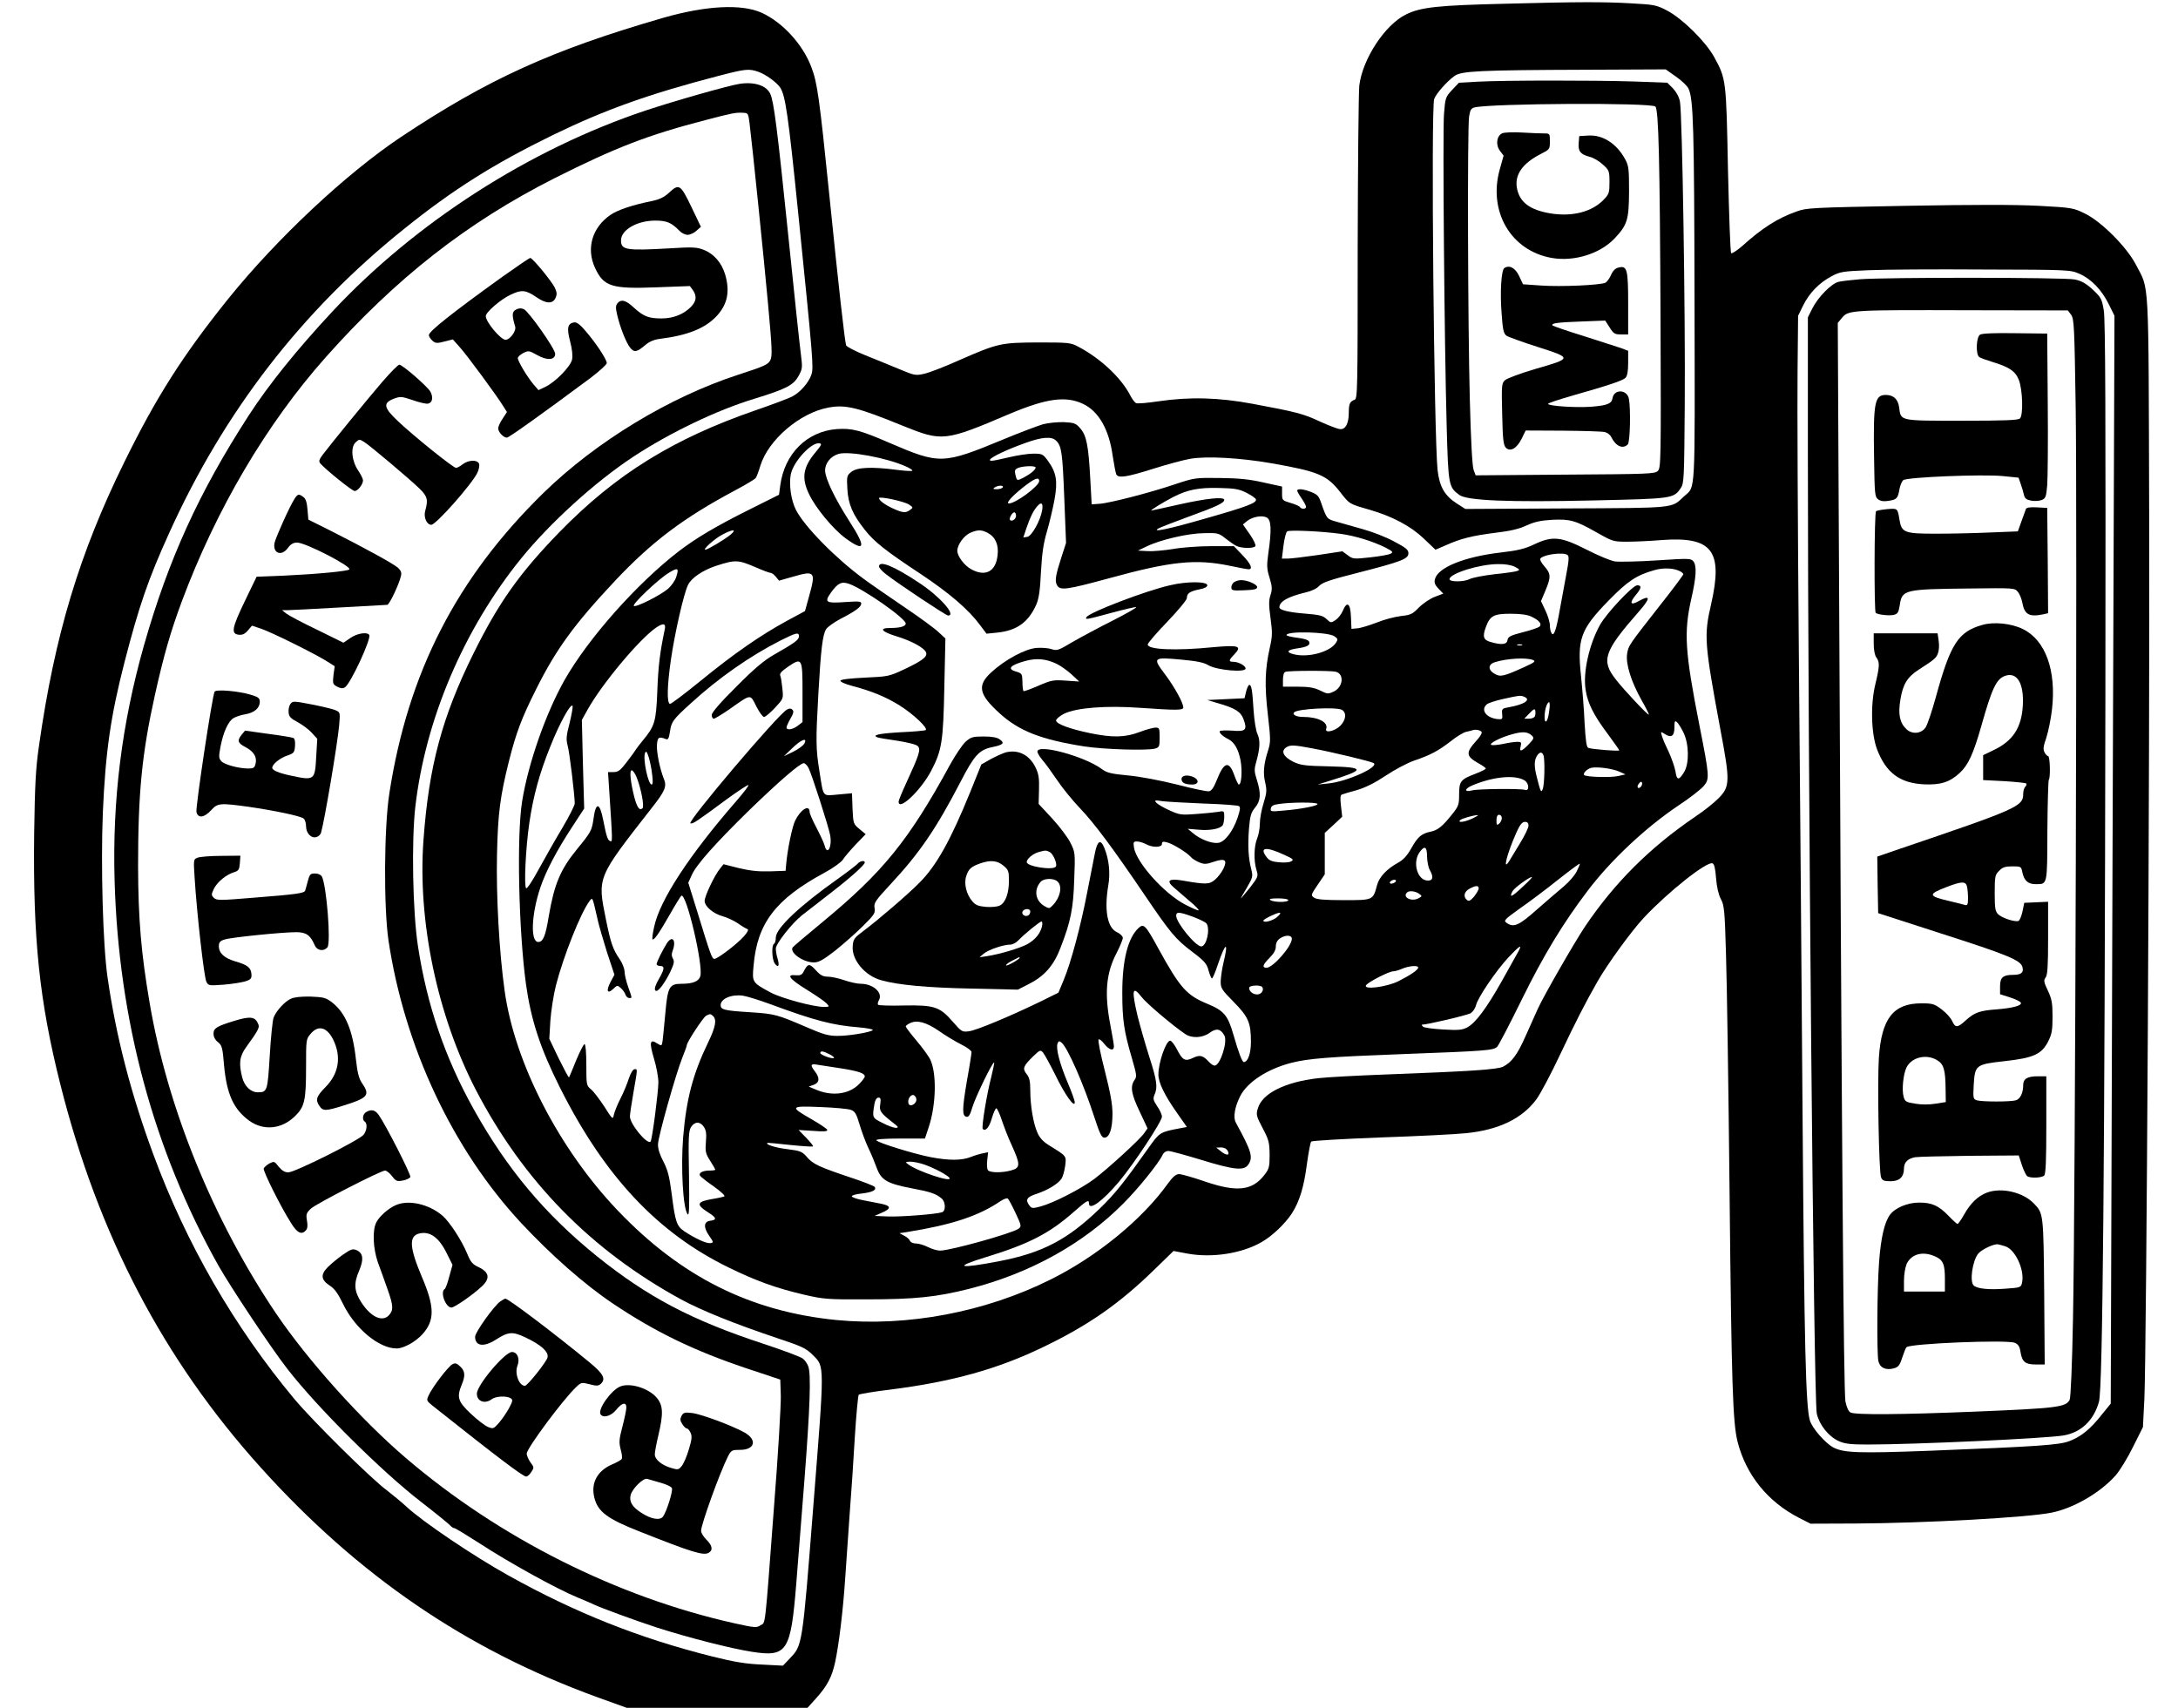
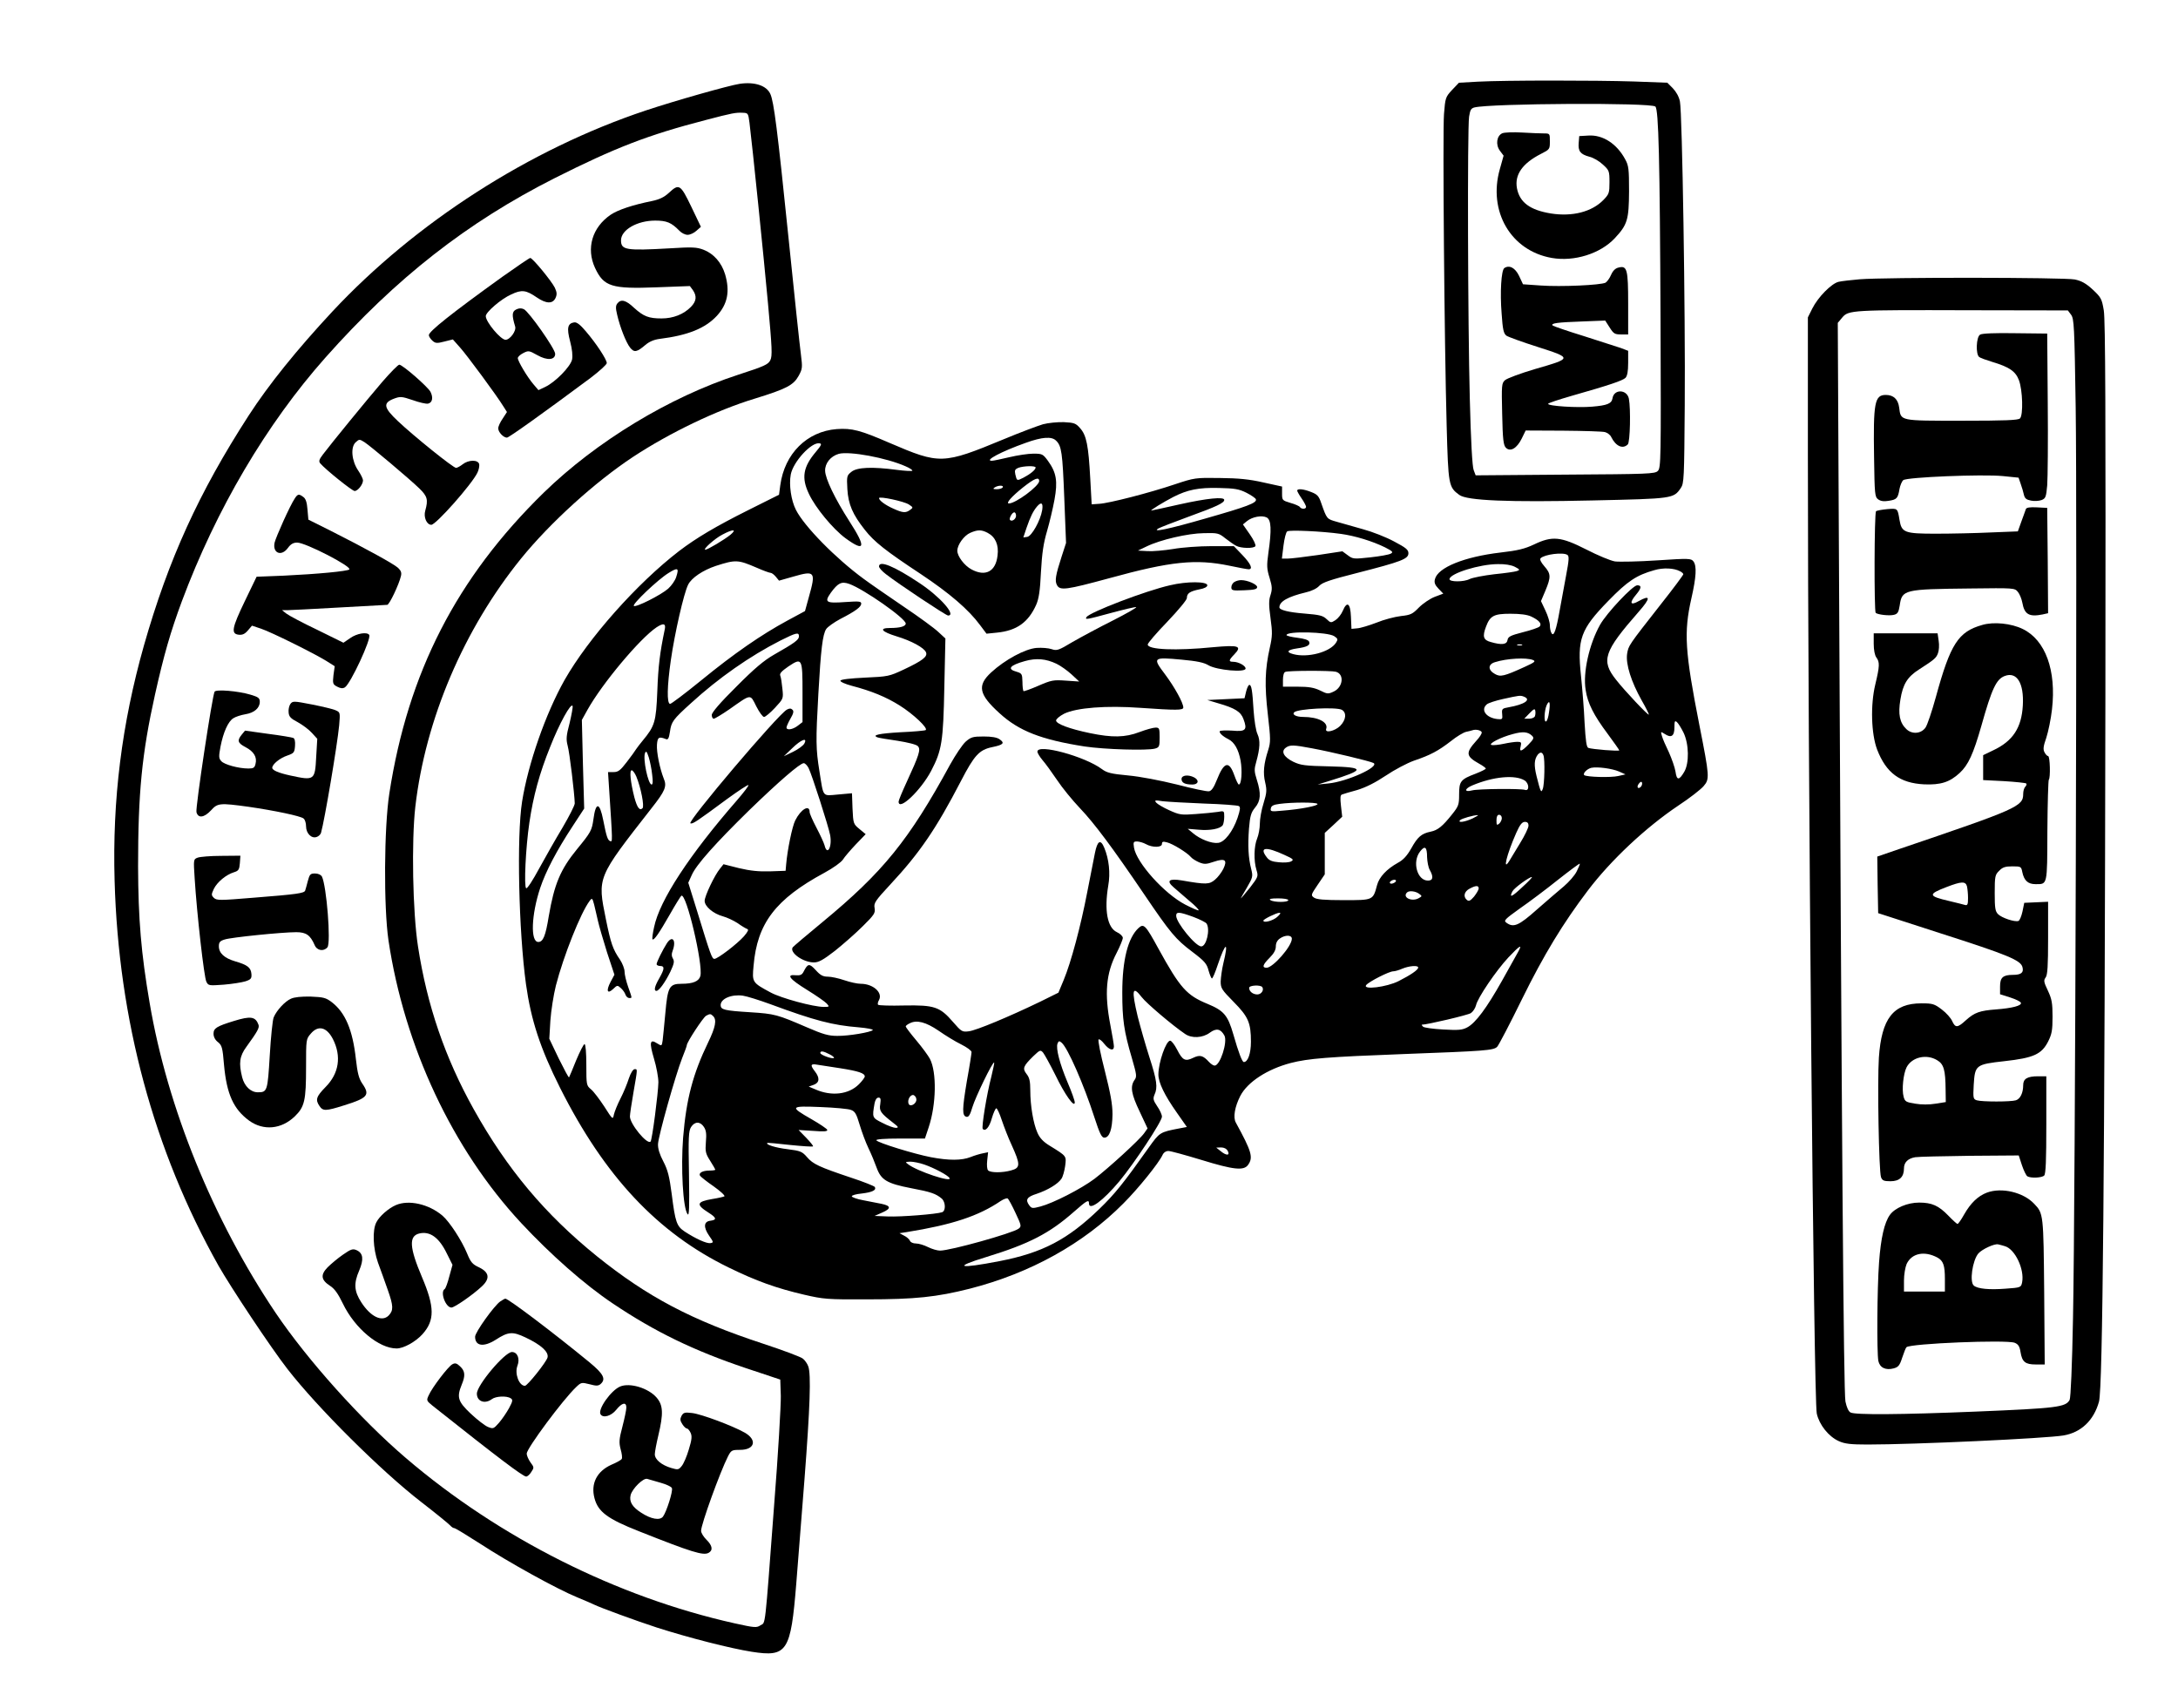
<svg xmlns="http://www.w3.org/2000/svg" version="1.0" width="918pt" height="720pt" viewBox="0 0 1224 960" preserveAspectRatio="xMidYMid meet">
  <g transform="translate(0,960) scale(0.1,-0.1)" fill="#000000" stroke="none">
-     <path d="M8460 9579 c-378 -9 -475 -19 -558 -60 -119 -58 -245 -251 -263 -400 -4 -41 -8 -453 -9 -917 0 -793 -1 -843 -17 -849 -27 -10 -33 -23 -33 -73 0 -61 -19 -96 -50 -92 -13 1 -63 20 -111 42 -94 44 -132 54 -379 100 -193 36 -354 40 -531 14 -60 -9 -116 -14 -124 -10 -8 3 -23 23 -34 45 -50 97 -167 207 -291 272 -43 23 -55 24 -225 24 -210 -1 -226 -4 -445 -100 -80 -36 -168 -70 -196 -76 -48 -11 -54 -10 -140 26 -49 20 -135 56 -191 78 -57 23 -105 48 -108 56 -8 26 -42 328 -95 851 -55 540 -67 626 -100 712 -48 128 -161 252 -279 306 -112 51 -313 41 -553 -28 -626 -181 -986 -345 -1473 -669 -309 -206 -698 -571 -971 -909 -254 -316 -405 -552 -584 -917 -254 -515 -393 -977 -481 -1598 -18 -125 -23 -213 -27 -491 -7 -596 29 -941 147 -1411 213 -847 579 -1547 1127 -2155 548 -608 1154 -1022 1887 -1289 l169 -61 508 0 508 0 47 52 c64 71 90 121 108 203 21 97 45 291 57 475 6 85 17 247 25 360 9 113 22 308 29 433 8 126 18 232 22 237 5 4 86 18 179 29 346 44 602 115 860 240 251 121 425 242 620 432 l110 107 80 -15 c138 -25 305 1 415 65 60 34 132 103 170 161 44 69 68 149 85 280 9 64 19 119 24 124 5 5 179 15 387 23 209 7 425 18 482 24 184 18 316 82 396 190 23 31 84 146 135 255 85 180 142 291 210 410 57 99 192 285 260 357 137 146 353 317 385 305 10 -4 16 -29 20 -84 4 -50 14 -92 27 -117 19 -35 22 -63 29 -315 5 -152 14 -755 20 -1341 11 -1076 18 -1287 45 -1395 48 -187 170 -337 345 -427 l65 -33 255 1 c389 2 968 34 1099 61 123 24 276 113 361 210 23 26 67 98 97 159 l56 112 8 158 c12 252 31 3616 27 4969 -4 1376 2 1258 -76 1410 -51 97 -192 239 -284 284 -65 32 -72 34 -260 44 -134 7 -361 7 -748 0 -528 -10 -558 -11 -614 -32 -107 -38 -193 -93 -305 -194 -30 -26 -58 -44 -62 -40 -5 5 -12 215 -18 468 -10 508 -10 511 -78 635 -48 87 -178 215 -263 260 -61 32 -73 34 -200 41 -155 9 -298 9 -710 -2z m-4197 -383 c43 -16 101 -58 122 -89 29 -45 45 -156 99 -687 86 -847 89 -885 76 -926 -16 -46 -63 -100 -110 -124 -20 -10 -110 -44 -200 -75 -467 -161 -789 -361 -1106 -686 -226 -233 -342 -397 -484 -684 -176 -356 -250 -633 -280 -1046 -34 -457 78 -988 294 -1405 268 -515 648 -902 1153 -1178 116 -63 303 -138 538 -217 142 -47 165 -58 202 -95 68 -68 68 -38 3 -859 -61 -779 -61 -773 -130 -846 l-40 -42 -117 6 c-92 4 -154 14 -282 46 -410 103 -767 245 -1144 455 -196 109 -482 302 -572 386 -27 25 -77 66 -109 91 -91 67 -417 390 -521 514 -339 407 -608 873 -793 1375 -127 344 -209 662 -257 992 -27 180 -39 635 -27 931 15 341 43 538 122 846 81 313 132 463 249 721 309 685 747 1253 1324 1715 275 221 501 363 832 525 296 144 540 231 935 334 150 39 169 41 223 22z m5156 -27 c33 -23 64 -53 70 -67 28 -60 32 -216 34 -1197 2 -1115 7 -1035 -60 -1096 -71 -67 -40 -64 -663 -67 l-565 -3 -47 30 c-69 44 -98 94 -109 188 -20 187 -38 2038 -19 2087 11 30 72 99 114 129 39 28 138 33 749 35 l438 2 58 -41z m2267 -1108 c66 -29 125 -90 165 -171 l32 -65 -11 -3057 -10 -3058 -52 -64 c-63 -80 -115 -122 -181 -147 -57 -22 -180 -30 -784 -54 -398 -15 -483 -12 -541 18 -46 24 -121 110 -133 153 -23 82 -31 401 -41 1724 -5 751 -15 1928 -21 2615 -6 688 -9 1390 -7 1560 l3 310 29 59 c34 69 91 128 161 164 46 25 63 27 205 33 85 4 376 6 645 4 483 -1 491 -2 541 -24z m-5598 -732 c87 -42 145 -144 165 -291 8 -52 17 -99 21 -106 13 -21 61 -13 207 33 79 25 172 50 208 56 91 16 277 6 456 -25 262 -46 311 -66 385 -160 55 -71 51 -68 169 -102 128 -38 227 -90 302 -161 l66 -63 56 24 c84 38 151 55 280 71 85 10 135 22 175 41 44 20 78 28 143 32 103 5 132 -3 254 -72 88 -50 92 -51 170 -51 44 0 130 4 190 9 287 22 350 -58 281 -361 -41 -178 -38 -217 54 -713 53 -281 52 -312 -11 -376 -24 -25 -84 -73 -134 -106 -255 -174 -450 -369 -616 -614 -61 -91 -232 -389 -266 -463 -14 -31 -45 -101 -70 -156 -45 -102 -77 -146 -126 -171 -31 -16 -183 -26 -662 -44 -159 -6 -330 -15 -380 -21 -185 -22 -311 -85 -336 -169 -11 -36 -9 -43 27 -112 35 -66 38 -80 39 -149 0 -68 -3 -79 -28 -112 -69 -90 -154 -100 -334 -39 -67 23 -133 42 -146 42 -19 0 -35 -14 -63 -52 -144 -202 -398 -410 -659 -540 -368 -184 -807 -267 -1206 -228 -482 48 -872 243 -1227 615 -331 347 -580 831 -636 1235 -31 220 -48 537 -43 765 5 235 18 329 67 526 41 162 71 241 151 401 114 229 216 369 448 616 206 218 382 351 673 506 58 31 110 62 115 69 5 7 17 38 26 69 45 146 223 298 383 327 96 18 165 1 419 -103 221 -89 234 -88 600 68 207 87 315 102 413 55z" />
    <path d="M4158 9129 c-61 -9 -367 -96 -529 -150 -653 -218 -1293 -629 -1761 -1130 -200 -215 -358 -411 -470 -584 -281 -435 -451 -809 -589 -1293 -125 -442 -178 -868 -165 -1322 22 -784 219 -1515 584 -2165 70 -123 293 -459 387 -580 169 -218 528 -575 752 -748 83 -64 156 -124 163 -132 7 -8 17 -15 23 -15 6 0 71 -40 146 -88 159 -104 432 -255 545 -301 44 -18 87 -37 95 -41 37 -18 236 -91 353 -129 178 -57 412 -117 533 -136 199 -31 219 0 250 385 8 107 29 370 46 584 31 403 38 593 21 636 -5 14 -18 33 -29 42 -10 10 -113 48 -228 86 -398 131 -645 261 -930 490 -292 236 -505 490 -693 827 -161 289 -262 583 -313 915 -30 193 -37 592 -15 785 57 492 272 997 594 1395 163 201 415 430 630 572 207 136 469 262 683 327 179 55 218 76 247 128 22 40 22 47 13 120 -6 43 -38 344 -71 668 -61 595 -81 754 -101 797 -21 47 -88 69 -171 57z m54 -219 c17 -138 80 -753 104 -1016 23 -252 25 -295 13 -319 -12 -24 -34 -34 -179 -81 -390 -127 -799 -376 -1094 -663 -491 -480 -763 -1012 -868 -1691 -30 -195 -32 -638 -5 -825 89 -597 360 -1175 746 -1590 167 -179 356 -346 516 -453 237 -159 454 -264 745 -362 l195 -65 3 -92 c1 -51 -15 -330 -38 -620 -53 -706 -47 -651 -76 -669 -22 -15 -33 -14 -146 11 -659 147 -1321 479 -1847 929 -253 216 -553 551 -732 816 -352 524 -608 1153 -708 1742 -48 280 -64 471 -65 768 0 411 21 632 95 965 50 224 87 352 151 525 193 517 475 996 807 1370 396 446 796 760 1289 1009 340 171 523 242 847 326 152 40 170 43 210 41 29 -1 30 -3 37 -56z" />
    <path d="M3759 8516 c-27 -25 -53 -37 -95 -46 -109 -22 -190 -49 -232 -77 -104 -71 -139 -189 -88 -299 49 -105 93 -119 347 -109 l186 7 17 -23 c23 -34 20 -62 -11 -94 -41 -42 -100 -65 -165 -65 -72 0 -101 11 -155 60 -45 43 -73 50 -93 25 -10 -12 -11 -26 -2 -63 16 -70 50 -157 73 -186 23 -29 38 -26 86 15 21 18 48 30 80 34 159 20 256 59 322 130 60 66 74 137 46 233 -20 66 -64 116 -121 138 -39 15 -63 16 -192 8 -245 -14 -272 -9 -272 45 0 59 91 111 192 111 65 0 91 -11 136 -57 12 -13 33 -23 46 -23 14 0 36 10 50 23 l25 22 -54 113 c-61 127 -69 131 -126 78z" />
    <path d="M2823 8044 c-286 -206 -413 -307 -413 -328 0 -7 9 -21 20 -31 17 -15 25 -16 67 -5 l48 12 40 -45 c38 -42 205 -268 245 -333 l19 -30 -24 -37 c-14 -20 -25 -44 -25 -55 0 -21 29 -52 49 -52 11 0 204 138 469 335 50 38 92 76 92 84 0 20 -58 109 -118 179 -31 37 -51 52 -65 50 -37 -6 -43 -31 -23 -107 12 -45 15 -81 11 -102 -9 -40 -94 -127 -151 -154 l-38 -18 -29 34 c-34 40 -87 129 -87 146 0 7 14 20 30 28 29 15 33 15 79 -11 56 -32 101 -28 101 7 0 28 -148 238 -176 251 -15 7 -28 6 -44 -2 -23 -12 -24 -32 -5 -95 8 -25 -29 -75 -54 -75 -27 0 -111 100 -111 133 0 22 85 96 143 122 59 28 83 25 144 -17 53 -36 89 -37 105 -3 9 20 8 32 -4 58 -19 38 -125 167 -138 167 -5 0 -75 -48 -157 -106z" />
    <path d="M2148 7453 c-90 -105 -285 -344 -332 -406 -23 -30 -26 -40 -16 -52 29 -34 179 -155 193 -155 18 0 47 37 47 60 0 8 -12 33 -27 55 -37 54 -44 132 -14 159 20 18 21 18 50 0 35 -23 249 -203 308 -260 45 -44 50 -63 33 -124 -11 -37 8 -80 34 -80 26 0 228 228 259 293 8 16 12 38 10 48 -7 26 -60 25 -93 -1 -14 -11 -31 -20 -37 -20 -16 0 -236 177 -326 262 -82 77 -86 103 -23 127 35 13 43 13 105 -8 36 -13 75 -22 86 -20 25 5 31 34 14 67 -16 29 -157 152 -175 152 -7 0 -50 -44 -96 -97z" />
    <path d="M1656 6797 c-26 -38 -106 -217 -113 -248 -12 -59 39 -79 75 -29 16 22 31 30 52 30 47 0 309 -135 293 -151 -10 -10 -179 -26 -369 -35 l-152 -6 -67 -139 c-72 -150 -78 -182 -33 -187 20 -2 34 4 51 24 l23 27 51 -17 c57 -19 297 -138 368 -182 l46 -29 -7 -50 c-5 -47 -4 -52 21 -65 19 -10 31 -11 43 -4 32 20 150 274 137 295 -12 18 -69 9 -107 -18 l-38 -26 -148 73 c-82 39 -159 80 -173 91 l-24 19 30 0 c17 0 147 7 290 15 143 8 265 15 271 15 12 0 66 114 77 161 5 19 1 31 -16 47 -24 22 -182 109 -378 208 l-126 63 -5 57 c-3 40 -10 61 -23 70 -25 19 -32 18 -49 -9z" />
    <path d="M1206 5712 c-13 -22 -108 -652 -102 -677 9 -36 43 -32 82 10 37 41 49 42 210 20 145 -21 294 -52 310 -66 8 -6 14 -26 14 -44 0 -39 30 -70 59 -60 11 3 22 14 25 23 21 75 91 491 102 604 6 72 6 74 -19 85 -14 7 -74 21 -134 33 -103 20 -108 20 -121 3 -7 -10 -12 -31 -10 -48 2 -24 12 -34 52 -55 27 -15 62 -41 79 -60 l30 -33 -6 -101 c-7 -133 -9 -135 -147 -105 -64 14 -100 29 -100 43 0 20 43 55 85 69 37 13 40 17 43 54 2 26 -2 42 -10 45 -7 3 -71 14 -142 23 l-129 18 -18 -22 c-28 -34 -23 -48 21 -71 46 -24 66 -56 56 -94 -5 -22 -12 -26 -40 -26 -55 0 -135 22 -152 41 -15 16 -15 26 -5 81 16 82 43 143 73 161 12 8 43 18 67 22 50 8 81 35 81 70 0 21 -8 27 -52 40 -70 21 -193 31 -202 17z" />
    <path d="M1111 4779 c-24 -9 -24 -10 -17 -117 12 -194 53 -559 66 -581 11 -22 15 -22 98 -16 48 4 103 13 122 19 30 10 35 16 33 41 -3 36 -22 51 -91 71 -61 18 -92 46 -92 85 0 22 6 30 33 38 36 12 322 41 402 41 56 0 79 -17 103 -72 13 -32 51 -38 72 -13 21 25 -5 347 -31 398 -6 10 -21 17 -39 17 -26 0 -30 -5 -40 -42 -6 -24 -13 -48 -15 -54 -5 -15 -46 -21 -288 -40 -193 -16 -209 -16 -225 -1 -15 15 -15 19 0 51 19 38 68 79 113 93 26 8 30 15 33 51 l3 42 -108 -1 c-59 0 -119 -5 -132 -10z" />
    <path d="M1635 3986 c-34 -15 -81 -66 -97 -105 -6 -14 -16 -111 -22 -214 -12 -201 -14 -207 -67 -207 -40 0 -75 34 -88 84 -20 80 -15 119 24 172 63 87 73 106 68 123 -17 47 -44 51 -138 22 -98 -30 -115 -41 -115 -72 0 -17 9 -35 25 -47 22 -18 26 -30 34 -129 15 -163 53 -248 142 -313 80 -57 180 -48 255 24 56 54 64 89 64 278 0 154 0 157 26 187 42 50 90 38 125 -30 49 -97 34 -193 -41 -269 -53 -54 -59 -72 -34 -108 19 -28 35 -28 136 4 135 42 149 58 104 123 -19 28 -27 58 -36 138 -18 163 -59 261 -136 320 -33 25 -47 28 -118 31 -53 1 -92 -3 -111 -12z" />
-     <path d="M2058 3349 c-20 -11 -24 -44 -8 -54 16 -10 12 -51 -7 -74 -26 -31 -386 -211 -422 -211 -21 0 -36 9 -55 32 -24 31 -26 31 -52 18 -14 -8 -29 -21 -32 -28 -5 -14 96 -217 155 -309 34 -55 59 -66 83 -38 8 9 10 28 5 54 -6 36 -3 43 22 67 30 28 393 214 417 214 8 0 26 -14 39 -31 22 -29 28 -31 61 -25 21 4 39 13 42 20 5 12 -138 293 -178 349 -20 28 -41 33 -70 16z" />
    <path d="M2225 2826 c-42 -18 -93 -63 -110 -97 -23 -44 -19 -146 9 -226 14 -37 39 -108 56 -156 31 -88 32 -113 4 -142 -38 -38 -102 -6 -154 75 -40 62 -43 106 -11 179 26 62 22 96 -14 113 -22 10 -32 7 -78 -25 -29 -20 -67 -52 -86 -71 -41 -42 -37 -71 14 -104 25 -16 45 -44 72 -100 67 -139 202 -252 302 -252 39 0 106 37 145 80 70 78 69 153 -3 322 -70 165 -74 229 -16 244 60 15 112 -21 156 -112 l32 -64 -18 -65 c-9 -36 -21 -68 -26 -71 -27 -16 5 -104 38 -104 17 0 120 71 171 119 47 44 42 79 -16 107 -37 17 -47 29 -67 78 -30 73 -99 179 -139 213 -77 65 -189 90 -261 59z" />
    <path d="M2811 2284 c-35 -25 -141 -173 -141 -198 0 -53 48 -60 116 -17 71 46 95 47 167 13 89 -42 132 -82 124 -113 -7 -26 -113 -159 -127 -159 -33 0 -59 69 -42 113 15 39 0 77 -31 77 -40 0 -197 -186 -197 -234 0 -44 45 -60 84 -31 22 17 83 20 106 5 13 -8 12 -16 -9 -55 -13 -24 -38 -61 -56 -82 -31 -35 -33 -36 -63 -24 -17 7 -61 41 -97 75 -72 68 -79 92 -50 163 21 50 19 76 -9 102 -19 18 -28 21 -44 12 -23 -12 -114 -131 -133 -175 -13 -28 -12 -30 21 -57 374 -297 508 -398 527 -399 7 0 20 11 29 26 16 24 16 26 -5 54 -11 16 -21 38 -21 49 0 29 203 303 278 374 28 27 31 27 75 16 37 -10 48 -10 61 0 33 28 19 57 -61 123 -197 162 -456 358 -473 358 -3 0 -16 -7 -29 -16z" />
    <path d="M3485 1806 c-52 -22 -127 -129 -110 -156 14 -23 60 -10 88 25 32 40 57 46 57 13 0 -13 -10 -61 -22 -107 -19 -72 -20 -89 -10 -128 7 -24 10 -49 6 -54 -3 -6 -30 -21 -59 -33 -81 -37 -116 -106 -94 -188 20 -76 73 -116 251 -186 297 -118 360 -137 390 -121 26 14 22 41 -12 74 -16 16 -30 38 -30 50 0 36 106 329 151 418 18 35 22 37 68 37 83 0 98 56 26 97 -67 38 -243 104 -295 110 -42 5 -49 3 -60 -16 -9 -18 -8 -27 5 -47 8 -13 20 -24 25 -24 6 0 15 -11 21 -24 9 -19 7 -39 -10 -94 -11 -38 -29 -80 -40 -93 -17 -21 -21 -22 -58 -11 -55 16 -93 48 -93 77 0 13 9 61 20 107 29 122 27 169 -10 212 -47 54 -151 85 -205 62z m228 -541 c32 -9 60 -22 63 -30 7 -16 -30 -133 -50 -160 -17 -23 -67 -15 -123 22 -50 32 -68 62 -59 99 10 37 71 97 93 91 10 -3 44 -13 76 -22z" />
    <path d="M8307 9141 l-108 -6 -39 -41 c-36 -39 -38 -44 -45 -135 -8 -105 2 -1280 15 -1752 9 -335 11 -345 71 -389 43 -32 273 -42 754 -31 447 10 450 10 491 70 18 26 19 55 22 463 4 520 -14 1647 -27 1709 -5 27 -21 55 -40 75 l-31 31 -188 7 c-222 7 -722 7 -875 -1z m996 -140 c18 -18 25 -289 29 -1203 3 -783 2 -828 -15 -845 -16 -17 -53 -18 -521 -21 l-503 -4 -11 29 c-8 18 -16 165 -22 403 -11 418 -14 1511 -4 1584 6 38 11 47 30 52 91 23 994 28 1017 5z" />
    <path d="M8443 8851 c-32 -14 -39 -64 -14 -98 l21 -28 -21 -75 c-68 -238 62 -460 292 -500 126 -22 272 24 353 110 72 77 80 104 81 265 0 125 -2 144 -22 180 -47 87 -125 138 -206 133 l-52 -3 -3 -38 c-4 -47 9 -64 60 -78 22 -5 56 -25 76 -44 35 -32 37 -36 37 -99 0 -60 -2 -67 -34 -100 -65 -67 -175 -95 -295 -76 -117 19 -176 62 -191 142 -14 76 31 140 135 193 49 25 50 26 50 70 0 44 0 45 -33 45 -19 0 -74 2 -123 5 -49 3 -99 1 -111 -4z" />
    <path d="M8454 8093 c-17 -12 -25 -136 -15 -257 6 -89 11 -111 27 -123 10 -7 90 -36 178 -64 193 -62 193 -63 -19 -124 -81 -24 -156 -52 -167 -62 -19 -17 -20 -27 -16 -191 3 -143 7 -175 21 -189 25 -25 62 -3 89 52 l22 45 210 -1 c116 -1 222 -4 236 -8 14 -4 30 -16 35 -28 26 -52 65 -69 93 -41 13 13 17 200 6 257 -11 53 -84 55 -92 2 -5 -30 -30 -40 -115 -47 -81 -7 -247 3 -247 16 0 4 60 24 133 45 211 60 285 85 302 101 10 11 15 36 15 84 l0 68 -42 16 c-24 8 -117 38 -208 67 -91 28 -169 55 -174 59 -13 13 25 18 167 23 l128 5 25 -39 c22 -35 29 -39 64 -39 l40 0 0 173 c0 194 -6 215 -54 203 -18 -4 -32 -18 -42 -41 -8 -19 -22 -38 -31 -44 -28 -14 -251 -24 -363 -16 l-101 7 -22 47 c-22 46 -55 63 -83 44z" />
    <path d="M10450 8030 c-47 -4 -99 -10 -117 -14 -40 -9 -116 -86 -148 -150 l-25 -50 0 -765 c0 -1748 33 -5318 50 -5397 14 -63 66 -129 124 -155 33 -15 66 -19 161 -19 263 0 1001 34 1102 51 99 17 170 85 199 190 21 76 32 1331 36 3974 2 1584 0 2107 -9 2160 -11 65 -15 73 -62 117 -38 35 -63 49 -101 57 -57 12 -1065 13 -1210 1z m1189 -199 c17 -23 19 -63 26 -520 9 -590 -2 -4486 -15 -5118 -5 -273 -13 -450 -19 -462 -22 -41 -70 -47 -531 -66 -414 -17 -674 -19 -700 -5 -12 6 -22 29 -29 62 -10 51 -21 1447 -37 4853 l-6 1210 25 30 c35 42 55 43 710 41 l558 -1 18 -24z" />
    <path d="M11128 7719 c-22 -12 -26 -111 -5 -126 6 -5 39 -17 72 -27 97 -29 132 -53 151 -103 21 -55 25 -196 6 -215 -10 -10 -82 -13 -327 -13 -353 0 -342 -2 -352 74 -6 47 -32 71 -75 71 -63 0 -71 -42 -66 -353 3 -205 4 -220 23 -234 14 -10 32 -13 60 -8 45 7 51 14 60 67 4 20 13 42 21 49 21 17 444 34 559 23 l89 -9 12 -35 c7 -19 15 -47 18 -61 5 -21 14 -28 40 -33 18 -4 45 -2 59 3 23 9 26 17 32 83 3 40 5 249 3 463 l-3 390 -180 2 c-110 2 -187 -1 -197 -8z" />
    <path d="M11385 6738 c-2 -7 -14 -38 -25 -69 l-20 -56 -152 -6 c-83 -4 -222 -7 -308 -7 -177 0 -193 6 -205 77 -11 67 -10 66 -70 61 -30 -3 -58 -8 -62 -12 -10 -9 -11 -562 -2 -571 11 -10 77 -18 103 -11 20 5 26 14 32 52 13 90 23 92 397 96 246 3 249 3 267 -19 10 -12 21 -39 25 -60 12 -67 38 -82 114 -67 l31 7 -2 296 -3 296 -58 3 c-40 2 -59 -1 -62 -10z" />
    <path d="M11140 6087 c-135 -38 -179 -106 -261 -406 -22 -80 -48 -157 -58 -171 -25 -35 -75 -39 -107 -9 -38 36 -48 84 -34 167 14 86 39 127 105 169 87 56 96 64 106 91 6 15 8 46 4 70 l-6 42 -180 0 -179 0 0 -58 c0 -36 6 -66 15 -78 19 -26 19 -47 -6 -151 -28 -116 -23 -278 10 -366 51 -132 128 -189 264 -196 93 -4 144 12 200 64 48 44 77 107 122 265 59 210 84 262 131 280 68 26 109 -39 102 -165 -7 -126 -56 -201 -167 -253 l-56 -27 0 -70 0 -70 118 -6 c65 -4 121 -10 124 -13 4 -4 1 -12 -5 -18 -7 -7 -12 -25 -12 -41 0 -70 -32 -84 -698 -310 l-122 -42 2 -159 3 -159 346 -112 c384 -123 456 -153 465 -192 8 -30 -7 -43 -54 -43 -56 0 -72 -15 -72 -65 l0 -44 57 -18 c31 -10 58 -23 60 -30 6 -16 -48 -30 -138 -37 -93 -7 -122 -17 -171 -61 -47 -43 -59 -44 -77 -5 -7 17 -33 46 -58 65 -42 32 -52 35 -115 35 -158 0 -224 -85 -239 -305 -9 -138 0 -639 12 -672 7 -19 16 -23 53 -23 51 0 76 24 76 72 0 34 22 56 63 63 18 3 156 6 307 8 l275 2 18 -55 c10 -30 24 -58 30 -62 19 -12 82 -9 95 4 9 9 12 86 12 285 l0 273 -46 0 c-61 0 -84 -14 -84 -50 0 -43 -16 -77 -41 -85 -28 -9 -191 -9 -220 0 -20 7 -21 12 -17 87 7 111 11 115 173 133 162 18 208 38 245 110 21 42 25 63 25 140 0 76 -4 99 -26 146 -23 48 -25 58 -13 74 11 14 14 66 14 222 l0 204 -67 -3 -67 -3 -10 -49 c-6 -27 -16 -51 -23 -53 -20 -7 -93 17 -114 38 -16 16 -19 33 -19 119 0 94 2 103 25 125 19 20 34 25 74 25 48 0 50 -1 56 -32 10 -48 32 -68 74 -68 68 0 66 -11 67 300 1 155 5 284 8 287 10 10 7 133 -4 133 -5 0 -14 9 -20 21 -9 16 -7 34 10 82 11 34 26 106 32 160 25 219 -37 389 -164 451 -65 32 -163 42 -228 23z m-86 -1469 c3 -13 6 -42 6 -66 0 -36 -3 -43 -17 -39 -10 3 -50 13 -88 22 -120 28 -122 38 -15 79 83 32 106 33 114 4z m-167 -978 c37 -22 46 -55 47 -165 l1 -70 -57 -9 c-35 -6 -81 -6 -115 0 -51 8 -58 12 -65 39 -11 39 -2 129 17 166 30 57 112 76 172 39z" />
    <path d="M11166 2896 c-50 -19 -91 -58 -128 -123 -16 -29 -33 -53 -37 -53 -4 0 -27 21 -51 46 -55 57 -93 74 -165 74 -65 0 -136 -30 -164 -69 -31 -43 -51 -130 -61 -267 -11 -148 -13 -506 -4 -554 8 -38 41 -54 86 -42 26 7 34 16 48 60 10 29 20 56 24 59 21 21 562 43 608 25 20 -8 28 -20 33 -52 9 -56 27 -70 86 -70 l50 0 -3 408 c-4 435 -4 441 -56 495 -61 65 -183 94 -266 63z m101 -301 c57 -16 111 -130 97 -203 -6 -29 -7 -30 -94 -36 -90 -7 -155 -1 -177 17 -26 20 -8 142 25 181 21 24 92 57 112 51 8 -2 25 -6 37 -10z m-379 -64 c33 -18 42 -44 42 -120 l0 -71 -115 0 -115 0 0 61 c0 34 7 75 15 94 29 61 100 75 173 36z" />
    <path d="M5861 7215 c-30 -9 -129 -46 -220 -84 -343 -142 -359 -142 -641 -21 -166 72 -212 84 -298 78 -167 -13 -293 -138 -317 -316 l-7 -53 -170 -85 c-186 -93 -295 -158 -391 -231 -238 -183 -510 -490 -644 -725 -107 -190 -205 -471 -239 -684 -31 -196 -19 -728 22 -1027 28 -200 80 -360 191 -581 250 -498 548 -816 948 -1011 155 -76 270 -117 425 -153 108 -25 130 -27 350 -26 274 0 394 13 580 60 340 87 639 253 863 479 85 85 199 227 220 272 6 14 19 23 33 23 13 0 96 -23 185 -50 182 -56 239 -62 263 -28 30 42 20 75 -69 238 -16 29 -6 88 25 149 40 78 151 151 285 186 98 25 208 34 635 50 454 17 504 20 524 41 8 8 71 128 139 267 123 250 232 429 371 612 129 170 324 353 507 476 64 42 128 92 143 110 34 40 34 51 -24 344 -81 412 -88 520 -45 710 28 123 31 183 12 209 -13 17 -24 18 -204 6 -105 -7 -211 -9 -237 -6 -25 4 -97 34 -161 67 -144 73 -191 78 -295 28 -51 -24 -91 -34 -188 -45 -203 -24 -352 -84 -368 -150 -5 -19 0 -32 20 -53 l27 -28 -48 -18 c-26 -10 -66 -37 -89 -60 -36 -37 -46 -42 -101 -48 -34 -4 -96 -20 -137 -37 -42 -16 -91 -31 -109 -32 l-32 -3 -3 68 c-3 77 -22 90 -46 33 -8 -19 -26 -42 -41 -52 -25 -16 -27 -16 -50 6 -21 20 -40 24 -124 31 -89 7 -141 20 -141 35 0 33 48 60 148 84 32 7 63 22 76 37 18 19 62 34 212 72 250 64 289 79 289 111 0 20 -14 31 -80 66 -44 24 -123 55 -175 69 -52 15 -119 34 -148 42 -56 16 -55 14 -87 105 -13 39 -22 49 -56 62 -42 17 -79 21 -79 8 0 -4 11 -24 25 -44 14 -20 25 -42 25 -47 0 -14 -27 -14 -35 -1 -3 5 -27 16 -53 23 -46 14 -47 15 -47 53 l0 39 -105 23 c-79 18 -139 24 -245 25 -137 2 -143 1 -251 -35 -142 -48 -371 -107 -426 -110 l-43 -3 -8 145 c-10 185 -21 243 -57 283 -24 28 -34 31 -91 34 -36 1 -88 -4 -118 -12z m74 -92 c31 -30 36 -66 46 -321 l10 -254 -25 -77 c-34 -105 -39 -136 -26 -160 17 -32 52 -27 295 39 345 95 486 109 674 70 52 -11 100 -20 108 -20 26 0 12 31 -35 80 l-48 50 -125 0 c-69 0 -166 -7 -216 -16 -50 -8 -115 -14 -144 -12 l-54 3 48 23 c78 38 233 74 323 75 77 2 84 0 120 -29 22 -17 49 -36 61 -42 27 -15 100 -16 108 -2 4 6 -10 36 -31 66 l-39 56 23 19 c30 24 84 34 111 20 25 -14 28 -68 9 -199 -10 -72 -9 -90 7 -141 15 -49 15 -64 5 -96 -10 -29 -10 -56 0 -129 11 -81 11 -101 -4 -167 -27 -121 -30 -211 -11 -375 16 -140 16 -155 2 -200 -25 -77 -30 -129 -17 -182 10 -44 9 -58 -9 -117 -12 -37 -21 -89 -21 -115 0 -26 -7 -64 -15 -83 -18 -43 -20 -125 -4 -177 11 -36 10 -39 -36 -99 -27 -33 -50 -61 -51 -61 -2 0 13 27 33 60 33 57 35 63 25 103 -17 65 -20 134 -13 229 6 73 12 91 34 118 32 38 35 79 10 157 -15 47 -15 60 -3 101 21 76 23 120 7 155 -9 18 -18 76 -22 132 -7 116 -12 145 -24 145 -5 0 -13 -17 -18 -37 l-9 -38 -104 -5 -105 -5 60 -18 c97 -28 128 -48 143 -89 23 -61 13 -72 -63 -65 -36 2 -67 1 -70 -3 -5 -9 16 -29 48 -45 34 -17 57 -57 69 -121 10 -58 5 -134 -10 -134 -4 0 -15 23 -25 51 -30 85 -58 78 -99 -26 -17 -43 -30 -61 -44 -63 -11 -2 -92 15 -180 38 -93 23 -207 45 -274 51 -96 9 -120 15 -148 36 -95 71 -362 144 -362 98 0 -8 13 -29 28 -47 16 -18 53 -69 82 -112 29 -44 88 -116 130 -160 80 -84 181 -219 362 -486 145 -214 175 -250 268 -320 70 -53 82 -67 92 -106 7 -24 15 -44 19 -44 4 0 19 35 33 78 44 129 62 134 31 7 -8 -33 -14 -79 -15 -102 0 -38 6 -47 73 -115 82 -83 97 -117 97 -224 0 -66 -17 -114 -40 -114 -9 0 -29 51 -59 156 -31 107 -53 133 -145 171 -117 48 -154 89 -275 309 -73 134 -83 144 -112 118 -60 -55 -92 -180 -92 -364 0 -149 9 -216 54 -368 27 -94 29 -104 14 -124 -24 -36 -18 -77 30 -177 l44 -94 -19 -27 c-26 -37 -200 -196 -280 -257 -75 -56 -231 -136 -303 -155 -45 -12 -50 -11 -63 7 -23 31 -13 47 41 64 63 21 121 56 140 85 8 11 17 44 21 72 7 57 10 54 -89 115 -34 21 -54 42 -67 72 -23 52 -40 151 -40 238 0 52 -5 72 -21 92 -24 31 -19 44 38 100 37 35 40 37 55 20 8 -10 39 -66 68 -124 54 -112 109 -189 110 -156 0 10 -18 61 -41 114 -44 105 -66 190 -56 217 6 15 10 16 23 5 34 -28 125 -236 184 -419 30 -92 41 -115 56 -115 29 0 45 48 46 131 0 57 -11 117 -43 244 -24 93 -40 173 -35 177 4 4 18 -7 32 -25 28 -35 54 -42 54 -14 0 9 -9 63 -20 120 -34 176 -25 290 35 405 19 37 35 76 35 85 0 9 -15 24 -33 32 -54 25 -72 123 -49 261 13 72 4 150 -22 213 -21 51 -39 41 -53 -30 -6 -32 -26 -131 -43 -219 -37 -193 -91 -394 -132 -493 l-30 -72 -101 -50 c-180 -87 -361 -162 -402 -167 -38 -5 -42 -2 -89 52 -74 86 -105 96 -275 93 -77 -2 -142 0 -146 4 -4 3 -2 16 5 27 22 42 -34 91 -103 91 -19 0 -60 9 -92 20 -32 11 -74 20 -93 20 -27 0 -42 8 -68 37 -36 39 -44 38 -68 -9 -9 -18 -19 -22 -44 -20 -56 6 -36 -21 63 -82 52 -32 102 -67 111 -77 16 -18 16 -19 -17 -19 -58 0 -239 49 -298 81 -104 56 -105 57 -96 151 20 238 124 374 398 522 50 27 94 59 104 74 9 15 42 53 72 85 l56 58 -35 29 c-34 28 -35 30 -39 115 l-3 86 -78 -7 c-91 -8 -81 -19 -105 131 -20 125 -21 169 -6 435 14 250 24 333 44 364 8 12 43 37 78 56 88 45 119 69 119 87 0 13 -13 14 -87 9 -112 -8 -122 -2 -84 52 40 55 60 65 103 50 80 -28 318 -194 318 -223 0 -16 -32 -25 -88 -25 -65 0 -48 -21 37 -47 83 -25 156 -65 165 -90 10 -24 -20 -47 -124 -96 -83 -39 -89 -40 -219 -46 -83 -4 -136 -10 -138 -17 -2 -6 26 -19 64 -29 111 -29 193 -63 268 -110 77 -48 163 -129 147 -139 -5 -3 -69 -9 -141 -12 -120 -7 -164 -16 -129 -29 7 -3 58 -11 112 -19 57 -9 106 -21 114 -30 18 -18 8 -49 -64 -205 -24 -52 -44 -100 -44 -107 0 -56 125 63 183 173 60 115 68 164 74 471 l6 273 -40 37 c-21 20 -108 84 -193 141 -85 58 -187 128 -226 157 -157 115 -334 295 -381 388 -27 53 -40 141 -29 199 14 72 117 184 162 175 14 -2 10 -11 -21 -48 -72 -85 -82 -146 -39 -236 37 -79 135 -197 205 -249 111 -81 118 -53 23 94 -82 128 -136 240 -137 285 -1 42 31 82 77 95 60 16 267 -22 375 -70 24 -10 41 -22 38 -25 -3 -3 -43 -1 -88 5 -136 18 -222 15 -254 -11 -26 -21 -27 -24 -23 -97 5 -86 30 -143 98 -229 52 -67 118 -119 315 -249 162 -108 268 -199 333 -287 l36 -48 59 6 c111 11 176 58 220 156 15 34 22 78 27 185 6 107 14 161 34 229 14 48 33 128 42 177 19 104 11 153 -37 219 -28 38 -32 40 -82 40 -28 0 -89 -9 -135 -20 -46 -11 -90 -20 -98 -20 -45 0 53 52 191 101 91 33 146 37 170 12z m-115 -151 c0 -13 -30 -37 -68 -57 -38 -19 -37 -19 -46 18 -5 23 -2 29 16 37 29 11 98 13 98 2z m20 -76 c0 -28 -132 -126 -170 -126 -19 0 14 38 79 90 63 50 91 62 91 36z m-205 -36 c-3 -5 -18 -10 -33 -10 -21 0 -24 2 -12 10 20 13 53 13 45 0z m1370 -30 c27 -14 51 -30 53 -37 6 -20 -50 -41 -285 -108 -208 -60 -305 -80 -262 -55 9 5 85 35 170 66 157 57 199 77 199 94 0 19 -97 9 -250 -25 -85 -19 -157 -35 -160 -35 -8 1 69 48 123 76 80 41 143 54 257 51 89 -2 113 -6 155 -27z m-1897 -66 c24 -16 25 -17 7 -30 -25 -19 -42 -17 -95 7 -45 20 -80 46 -80 59 0 12 141 -18 168 -36z m749 -31 c-10 -60 -59 -147 -84 -151 l-22 -3 18 54 c22 64 38 95 59 120 24 28 35 20 29 -20z m-147 -32 c0 -19 -23 -35 -34 -24 -7 8 12 43 24 43 6 0 10 -9 10 -19z m-1605 -107 c-33 -27 -128 -84 -141 -84 -17 0 53 63 96 85 60 32 83 31 45 -1z m1445 11 c44 -23 64 -68 56 -128 -10 -90 -68 -120 -146 -78 -40 21 -80 74 -80 105 0 34 38 86 73 101 42 18 62 18 97 0z m1985 -6 c80 -11 178 -41 249 -76 43 -22 47 -27 32 -35 -10 -6 -61 -15 -115 -21 -93 -10 -98 -10 -127 12 l-30 22 -138 -21 c-76 -11 -152 -20 -170 -20 l-32 0 9 73 c5 39 14 76 21 80 12 9 194 1 301 -14z m1273 -118 c11 -6 10 -28 -7 -117 -11 -60 -27 -148 -36 -196 -19 -109 -33 -148 -45 -128 -6 8 -10 29 -10 45 0 17 -11 54 -25 83 l-25 53 25 59 c32 77 31 95 -6 137 -20 23 -27 39 -21 45 22 22 126 35 150 19z m-4556 -72 c36 -16 72 -29 78 -29 7 0 20 -10 30 -22 l18 -22 81 23 c121 35 127 28 87 -114 l-22 -80 -100 -54 c-144 -78 -297 -183 -484 -336 -91 -74 -169 -133 -175 -132 -18 6 -16 99 5 246 22 153 73 376 97 424 19 39 84 82 156 106 112 36 124 35 229 -10z m4261 5 c29 -15 30 -18 12 -24 -11 -4 -68 -12 -128 -18 -59 -7 -121 -19 -138 -27 -32 -17 -115 -17 -113 0 3 32 170 84 272 84 40 1 75 -5 95 -15z m-4713 -58 c-6 -19 -26 -48 -45 -65 -41 -36 -182 -107 -193 -97 -10 10 135 148 195 185 53 33 60 29 43 -23z m5641 33 c11 -5 19 -13 19 -17 0 -4 -56 -80 -125 -167 -185 -236 -183 -233 -191 -281 -8 -58 23 -156 82 -261 24 -42 42 -78 40 -80 -4 -5 -135 133 -184 196 -86 108 -69 158 127 382 68 77 68 98 0 60 -47 -27 -54 -10 -14 37 30 36 32 52 6 52 -25 0 -171 -155 -209 -222 -61 -109 -97 -269 -81 -366 11 -75 46 -143 123 -246 36 -49 66 -91 66 -94 0 -6 -153 6 -174 14 -10 4 -15 38 -21 142 -3 75 -13 193 -20 262 -22 208 -3 262 154 423 107 110 158 144 258 172 50 15 111 12 144 -6z m-835 -255 c44 -21 61 -41 46 -56 -6 -6 -49 -21 -94 -32 -70 -18 -83 -25 -86 -44 -4 -25 -32 -29 -94 -11 -42 11 -48 31 -27 86 23 62 45 73 137 73 56 0 95 -5 118 -16z m-4871 -76 c-26 -124 -36 -203 -41 -343 -7 -173 -14 -196 -82 -278 -15 -18 -31 -39 -37 -48 -5 -9 -29 -42 -53 -73 -36 -47 -48 -56 -74 -56 l-31 0 6 -92 c20 -305 20 -301 6 -296 -14 5 -21 26 -39 118 -20 102 -42 104 -55 5 -9 -63 -14 -73 -92 -168 -94 -115 -128 -197 -159 -377 -18 -112 -32 -145 -59 -145 -45 0 -39 154 11 304 31 93 93 211 181 345 l66 101 -7 249 -6 249 31 56 c83 149 296 403 389 465 40 26 54 21 45 -16z m3763 -34 c21 -14 22 -18 10 -37 -34 -53 -160 -86 -240 -64 -42 11 -34 24 20 32 58 8 77 18 69 38 -4 10 -27 17 -66 22 -34 4 -61 11 -61 15 0 24 231 18 268 -6z m-3008 -1 c0 -20 -26 -38 -140 -103 -56 -32 -110 -77 -212 -180 -91 -90 -138 -145 -138 -159 0 -11 5 -21 11 -21 6 0 46 24 88 53 125 88 116 87 151 17 17 -33 36 -60 44 -60 7 0 35 23 61 51 47 51 48 51 42 107 -3 32 -8 65 -12 74 -5 12 7 25 46 52 77 51 79 47 79 -149 l0 -164 -26 -20 c-28 -22 -64 -28 -64 -10 0 5 10 28 22 49 17 29 20 42 12 50 -9 9 -17 9 -32 1 -49 -26 -563 -632 -542 -639 13 -5 32 8 208 138 62 45 115 80 118 77 3 -3 -25 -40 -63 -84 -270 -310 -436 -564 -467 -714 -8 -35 -12 -66 -9 -69 8 -8 37 34 97 139 31 55 61 103 65 106 28 17 123 -386 107 -451 -8 -30 -41 -44 -106 -44 -69 0 -78 -18 -91 -166 -6 -66 -13 -134 -15 -152 -5 -33 -5 -33 -31 -17 -41 27 -45 6 -18 -85 14 -46 25 -106 25 -134 -1 -60 -35 -324 -44 -333 -19 -19 -116 99 -116 141 0 12 9 73 20 136 24 138 23 130 6 130 -8 0 -22 -22 -32 -52 -9 -29 -30 -80 -47 -113 -17 -33 -33 -73 -37 -90 -6 -30 -7 -29 -54 45 -27 41 -60 85 -75 97 -25 21 -26 24 -26 137 0 70 -4 116 -10 117 -5 0 -26 -41 -47 -91 -20 -50 -38 -93 -40 -96 -3 -2 -28 46 -58 106 l-53 111 6 102 c4 56 18 145 31 197 43 167 139 408 189 475 14 19 16 18 26 -20 5 -22 15 -62 21 -90 6 -27 29 -107 51 -177 l42 -127 -22 -41 c-26 -50 -18 -70 15 -39 23 22 24 22 44 4 11 -10 22 -26 25 -36 4 -11 13 -19 21 -19 17 0 18 -5 -6 63 -11 31 -20 69 -20 85 0 16 -12 47 -26 68 -40 58 -51 90 -79 227 -48 238 -51 230 255 622 79 100 89 125 70 169 -22 56 -41 148 -38 190 3 42 11 47 49 32 13 -6 18 2 24 41 8 56 16 68 120 162 152 139 329 263 500 350 90 45 105 49 105 24z m4063 -50 c-7 -2 -19 -2 -25 0 -7 3 -2 5 12 5 14 0 19 -2 13 -5z m62 -83 c17 -7 10 -13 -45 -38 -118 -54 -138 -58 -168 -41 -41 22 -41 55 0 67 66 21 176 27 213 12z m-1108 -66 c49 -13 41 -86 -11 -111 -32 -15 -36 -15 -78 6 -34 16 -63 21 -126 21 l-82 0 0 39 c0 22 5 42 13 44 17 8 258 8 284 1z m1057 -140 c44 -17 4 -44 -87 -60 -35 -6 -38 -9 -35 -38 3 -29 1 -31 -27 -28 -63 7 -96 52 -59 83 8 7 50 21 92 30 91 20 96 21 116 13z m141 -89 c-3 -25 -10 -47 -16 -50 -13 -9 -11 59 3 91 16 34 22 15 13 -41z m-5504 -60 c-19 -71 -20 -91 -11 -126 11 -38 39 -274 40 -325 0 -11 -31 -72 -68 -135 -38 -63 -97 -167 -132 -231 -35 -65 -67 -115 -73 -111 -13 8 -3 227 18 369 22 149 56 275 117 426 51 130 118 252 126 229 2 -6 -6 -50 -17 -96z m4340 75 c28 -16 24 -57 -10 -91 -30 -29 -87 -42 -78 -16 13 37 -45 67 -130 67 -38 0 -63 13 -50 26 19 20 236 31 268 14z m1085 -36 c-3 -8 -18 -14 -33 -14 l-27 0 30 31 c23 24 30 27 32 14 2 -9 1 -23 -2 -31z m835 -92 c31 -64 33 -172 4 -221 -29 -49 -42 -49 -49 2 -4 24 -21 72 -37 108 -17 35 -35 76 -39 91 -8 27 -8 27 16 12 36 -24 54 -12 54 37 0 35 2 40 14 30 8 -7 24 -33 37 -59z m-1134 2 c2 -7 -12 -29 -32 -50 -59 -66 -57 -85 16 -126 22 -12 39 -25 39 -28 0 -4 -26 -17 -57 -29 -85 -32 -93 -43 -93 -117 0 -57 -3 -66 -39 -111 -54 -68 -81 -90 -121 -98 -52 -11 -73 -29 -109 -94 -24 -42 -45 -65 -75 -81 -63 -35 -105 -80 -117 -125 -23 -86 -21 -85 -187 -85 -111 0 -153 4 -167 14 -19 13 -18 16 20 72 l40 59 0 116 0 117 49 45 49 46 -7 61 c-5 45 -4 61 6 64 7 3 45 14 85 25 49 15 101 41 161 81 49 33 119 70 158 84 92 31 137 55 208 110 32 26 71 49 85 52 14 3 31 7 36 9 19 7 48 0 52 -11z m283 -20 c12 -12 10 -18 -20 -49 -40 -41 -53 -44 -44 -10 5 22 3 25 -19 25 -14 0 -49 -5 -76 -11 -28 -6 -59 -9 -68 -7 -24 5 50 44 120 62 55 15 83 13 107 -10z m-4090 -44 c-6 -11 -34 -32 -63 -46 l-52 -25 47 45 c50 49 88 63 68 26z m2851 -26 c114 -21 329 -73 348 -83 36 -21 -149 -105 -254 -115 l-60 -6 65 20 c204 63 205 77 3 82 -140 3 -163 6 -205 26 -53 26 -71 58 -42 79 23 17 44 16 145 -3z m-3706 -148 c5 -38 4 -56 -3 -56 -20 0 -50 146 -37 177 6 14 10 9 21 -24 7 -23 16 -67 19 -97z m5009 108 c9 -23 6 -165 -4 -189 -9 -24 -12 -19 -35 73 -15 61 -13 93 7 120 14 16 25 15 32 -4z m-4130 -71 c18 -35 112 -328 121 -376 13 -67 -16 -121 -31 -59 -4 15 -25 60 -46 100 -21 40 -38 79 -38 87 0 45 -49 17 -81 -47 -17 -34 -44 -165 -51 -248 l-3 -35 -87 -3 c-63 -2 -112 3 -175 18 l-87 22 -19 -24 c-31 -37 -87 -155 -87 -182 0 -31 48 -72 103 -87 22 -6 59 -23 82 -38 22 -16 46 -30 54 -33 10 -3 5 -14 -18 -41 -39 -44 -148 -127 -166 -127 -14 0 -21 19 -100 277 l-47 151 20 44 c25 57 133 178 323 364 166 161 285 264 306 264 7 0 19 -12 27 -27z m4555 -20 l36 -16 -40 -9 c-41 -10 -180 -6 -192 5 -9 10 16 35 40 41 35 7 117 -4 156 -21z m-5523 -28 c26 -63 46 -167 35 -178 -16 -16 -30 2 -46 61 -21 83 -29 152 -15 152 6 0 18 -16 26 -35z m4992 -22 c26 -16 28 -62 2 -53 -25 8 -263 6 -297 -3 -45 -12 -44 9 1 28 118 50 241 61 294 28z m653 -36 c-16 -16 -26 0 -10 19 9 11 15 12 17 4 2 -6 -1 -17 -7 -23z m-2454 -94 c100 -3 188 -10 195 -14 10 -6 8 -20 -7 -66 -27 -78 -73 -137 -109 -141 -37 -5 -102 21 -141 54 l-30 25 61 -5 c65 -6 122 5 136 26 4 7 8 28 8 47 0 33 0 34 -37 27 -21 -3 -77 -9 -124 -12 -79 -6 -90 -5 -147 21 -34 15 -67 35 -74 43 -12 14 -7 15 37 8 28 -3 132 -9 232 -13z m637 -2 c7 -10 -94 -30 -198 -38 -63 -6 -68 -5 -64 13 2 14 15 21 48 25 73 10 208 10 214 0z m871 -82 c-43 -20 -86 -26 -69 -9 9 9 75 28 99 28 6 0 -8 -8 -30 -19z m165 2 c0 -10 -7 -24 -15 -31 -13 -11 -15 -8 -15 19 0 21 5 31 15 31 8 0 15 -8 15 -19z m150 -42 c0 -12 -21 -56 -47 -98 -25 -42 -53 -87 -60 -99 -41 -67 -15 36 38 156 21 47 33 62 49 62 14 0 20 -7 20 -21z m-2150 -104 c35 -20 90 -20 90 1 0 13 6 15 28 9 31 -7 114 -58 134 -82 7 -9 28 -22 46 -30 30 -12 40 -12 84 3 63 21 77 10 53 -40 -10 -20 -31 -48 -47 -61 -32 -27 -49 -28 -187 -4 -72 12 -88 -2 -45 -39 18 -15 57 -49 88 -76 32 -26 55 -50 52 -53 -2 -3 -36 12 -75 32 -119 62 -274 236 -288 320 -5 32 -3 35 18 35 13 -1 35 -7 49 -15z m1580 -73 c1 -26 7 -58 15 -72 22 -39 19 -60 -10 -60 -61 0 -90 106 -44 164 27 35 39 25 39 -32z m-801 12 c49 -22 54 -27 37 -36 -10 -6 -41 -8 -69 -5 -37 3 -55 10 -68 28 -44 57 -6 62 100 13z m1642 -92 c-11 -23 -44 -60 -72 -84 -29 -24 -96 -82 -151 -130 -103 -92 -132 -104 -172 -75 -17 12 -10 19 75 80 52 36 148 108 214 161 66 52 121 93 123 91 2 -2 -6 -21 -17 -43z m-305 -88 c-59 -56 -77 -64 -56 -24 10 19 95 81 109 80 4 -1 -20 -26 -53 -56z m-720 24 c-10 -6 -20 -7 -24 -3 -9 8 20 25 31 18 5 -3 2 -10 -7 -15z m474 -32 c0 -8 -12 -28 -26 -46 -21 -24 -29 -28 -40 -19 -22 18 -16 47 14 63 35 19 52 20 52 2z m-335 -30 c18 -13 18 -14 -4 -26 -39 -20 -91 6 -64 33 11 12 48 8 68 -7z m-735 -36 c0 -13 -80 -13 -100 0 -11 7 2 10 43 10 31 0 57 -4 57 -10z m-534 -94 c37 -14 71 -31 75 -38 21 -33 -1 -128 -30 -128 -32 0 -141 134 -141 172 0 24 16 23 96 -6z m471 -1 c-24 -21 -77 -35 -77 -20 0 8 74 44 90 44 10 0 5 -8 -13 -24z m83 -122 c0 -42 -106 -163 -142 -163 -27 0 -22 17 17 56 24 24 35 44 35 64 0 19 8 34 22 44 31 22 68 21 68 -1z m1271 -75 c-10 -18 -51 -91 -91 -163 -85 -151 -147 -235 -194 -260 -28 -15 -49 -17 -136 -12 -56 3 -107 10 -113 16 -6 6 -9 11 -6 11 29 0 259 54 275 65 12 8 25 28 29 44 9 42 113 195 182 269 65 69 81 78 54 30z m-561 -87 c0 -13 -43 -42 -110 -76 -67 -34 -205 -51 -182 -22 17 20 129 77 152 77 10 0 33 7 51 15 39 16 89 20 89 6z m-876 -110 c11 -17 -6 -41 -28 -41 -25 0 -46 17 -46 37 0 15 65 18 74 4z m-677 -57 c24 -32 173 -159 243 -206 37 -26 99 -23 139 7 37 27 61 22 82 -16 19 -36 -24 -169 -55 -169 -7 0 -21 9 -32 21 -33 36 -50 41 -88 23 -45 -22 -60 -15 -91 46 -14 27 -31 50 -39 50 -23 0 -66 -122 -66 -190 0 -45 34 -116 104 -215 l56 -80 -42 -8 c-110 -21 -111 -22 -173 -109 -141 -199 -190 -260 -277 -344 -178 -172 -319 -246 -560 -293 -233 -45 -265 -35 -75 23 241 74 355 133 492 254 74 65 85 71 85 47 0 -43 78 14 171 125 83 100 239 336 239 363 0 11 -12 38 -27 59 -22 33 -24 42 -15 64 19 41 14 80 -29 213 -22 69 -51 171 -65 226 -36 151 -31 179 23 109z m-2087 -39 c249 -92 348 -118 497 -130 46 -4 81 -11 78 -15 -8 -12 -135 -34 -200 -33 -49 0 -80 9 -170 48 -167 72 -180 76 -320 85 -144 9 -165 14 -165 40 0 36 61 62 125 53 22 -3 92 -25 155 -48z m-322 -67 c21 -21 13 -62 -28 -147 -86 -178 -123 -318 -141 -536 -13 -170 -1 -395 25 -430 9 -13 11 33 8 224 -4 211 -2 244 12 266 21 32 51 32 72 0 13 -20 15 -40 11 -85 -4 -53 -2 -64 24 -105 16 -25 29 -48 29 -50 0 -3 -15 -5 -32 -5 -39 0 -63 -13 -54 -29 4 -6 39 -34 77 -60 38 -27 65 -52 60 -56 -6 -3 -36 -10 -68 -15 -88 -15 -93 -31 -22 -76 46 -29 49 -41 12 -46 -38 -4 -41 -36 -8 -84 26 -37 26 -39 7 -42 -21 -3 -81 24 -144 65 -45 30 -53 52 -73 211 -13 99 -22 135 -47 183 -21 40 -31 72 -30 98 2 46 99 390 136 484 14 35 26 67 26 72 0 16 91 155 108 165 22 12 26 12 40 -2z m1267 -82 c37 -26 94 -61 127 -77 32 -16 58 -35 58 -43 0 -7 -11 -80 -26 -161 -27 -161 -28 -198 -2 -203 12 -2 20 11 33 55 16 54 114 257 122 250 2 -2 -6 -38 -16 -80 -26 -99 -56 -285 -48 -293 15 -16 37 9 51 60 9 31 21 56 25 56 5 0 19 -30 31 -67 13 -38 37 -101 56 -141 49 -108 49 -127 -3 -141 -49 -14 -116 -14 -130 0 -6 6 -8 30 -5 56 l5 46 -29 -6 c-16 -3 -47 -12 -69 -21 -51 -20 -122 -20 -223 -1 -94 18 -298 81 -307 95 -4 6 45 10 134 10 l139 0 21 63 c43 129 46 310 7 385 -9 17 -43 64 -76 103 -33 39 -60 75 -60 79 0 4 10 12 23 18 39 20 90 7 162 -42z m-614 -132 c17 -8 28 -18 26 -21 -8 -8 -77 17 -77 28 0 13 17 11 51 -7z m62 -79 c102 -16 137 -28 137 -46 0 -6 -15 -26 -33 -44 -57 -57 -153 -69 -244 -29 l-38 16 28 10 c33 12 35 39 7 75 -28 36 -25 45 13 38 17 -3 76 -12 130 -20z m427 -176 c0 -25 -36 -44 -44 -23 -8 22 11 54 29 48 8 -4 15 -14 15 -25z m-203 -25 c-7 -39 2 -51 73 -106 30 -23 32 -27 14 -28 -11 0 -45 12 -75 28 -58 29 -58 29 -44 110 4 20 12 32 22 32 12 0 14 -7 10 -36z m-165 -33 c23 -8 31 -22 49 -83 12 -40 34 -100 50 -133 16 -33 36 -82 46 -110 25 -68 58 -88 193 -114 112 -21 140 -31 173 -59 21 -19 23 -68 2 -76 -30 -11 -232 -27 -305 -24 l-75 3 43 19 c51 22 50 38 -4 49 -21 4 -67 13 -102 20 -35 6 -64 17 -65 22 -1 6 24 13 56 16 59 7 84 19 73 37 -3 5 -63 29 -133 52 -179 60 -214 76 -248 116 -27 31 -37 35 -108 44 -68 8 -125 26 -115 35 1 2 59 -3 127 -11 69 -7 127 -11 130 -8 3 2 -15 24 -38 48 l-43 44 82 -5 c61 -5 82 -3 79 6 -2 6 -42 33 -89 60 -124 71 -120 75 51 68 79 -3 156 -10 171 -16z m2118 -231 c14 -27 -9 -27 -41 0 l-24 19 27 1 c17 0 31 -7 38 -20z m-1706 -76 c55 -19 133 -60 142 -76 17 -28 -181 38 -232 77 -18 13 -17 14 12 15 17 0 52 -7 78 -16z m513 -272 c34 -72 34 -76 17 -89 -36 -26 -383 -123 -441 -123 -16 0 -46 9 -68 20 -22 11 -52 20 -67 20 -17 0 -31 7 -34 15 -4 9 -18 22 -33 29 l-26 14 40 6 c255 41 404 90 529 175 17 11 34 17 39 14 5 -3 25 -40 44 -81z" />
    <path d="M4940 6416 c0 -8 17 -27 38 -43 69 -54 338 -233 350 -233 49 0 -47 108 -163 184 -141 94 -225 128 -225 92z" />
    <path d="M6938 6329 c-10 -5 -18 -19 -18 -30 0 -18 6 -20 73 -17 56 2 72 6 72 18 0 15 -54 39 -90 39 -11 0 -28 -4 -37 -10z" />
    <path d="M6575 6310 c-134 -30 -453 -152 -469 -179 -10 -16 0 -14 140 24 71 19 133 34 139 32 5 -2 -54 -36 -131 -75 -78 -39 -180 -94 -227 -121 -78 -47 -88 -50 -117 -40 -17 6 -55 9 -84 7 -65 -5 -179 -67 -256 -138 -79 -73 -70 -123 47 -229 109 -100 235 -149 478 -187 114 -17 351 -24 396 -12 24 7 26 12 26 63 0 51 -2 55 -23 55 -13 0 -53 -11 -90 -25 -81 -31 -154 -32 -279 -6 -115 24 -190 52 -190 71 0 8 20 25 45 38 70 34 237 47 430 33 201 -14 240 -14 240 2 0 26 -49 115 -103 187 -71 94 -68 97 93 82 87 -8 126 -16 152 -32 47 -27 208 -42 208 -18 0 16 -40 38 -70 38 -27 0 -25 9 7 42 45 47 24 53 -119 40 -211 -21 -368 -14 -368 15 0 8 50 66 110 128 62 65 110 123 110 133 0 27 17 38 70 49 29 5 45 14 45 23 0 22 -114 23 -210 0z m-638 -441 c23 -11 61 -38 85 -60 l43 -40 -75 5 c-70 5 -81 3 -155 -29 -43 -19 -81 -32 -83 -30 -3 3 -6 26 -6 52 -1 44 -3 48 -33 57 -55 15 -39 36 47 60 64 18 118 13 177 -15z" />
    <path d="M5427 5431 c-18 -16 -57 -74 -87 -128 -232 -426 -378 -606 -720 -888 -85 -70 -159 -133 -165 -140 -20 -29 58 -85 119 -85 27 0 52 14 118 65 45 36 116 98 156 138 66 65 72 75 67 103 -5 28 3 40 91 135 162 174 255 310 394 578 75 145 103 176 175 191 64 13 73 23 43 44 -15 11 -45 16 -90 16 -60 0 -71 -3 -101 -29z" />
-     <path d="M5653 5371 c-17 -5 -55 -22 -85 -38 l-53 -30 -62 -154 c-111 -273 -191 -417 -288 -513 -63 -64 -231 -208 -310 -267 -55 -41 -60 -48 -63 -88 -6 -77 69 -166 160 -191 95 -27 260 -42 505 -47 l263 -6 57 29 c91 45 144 105 182 204 58 149 73 222 78 387 6 149 5 153 -21 205 -14 29 -60 90 -102 136 l-77 83 2 80 c2 64 -2 89 -19 124 -34 71 -96 103 -167 86z m247 -561 c19 -10 43 -67 34 -81 -14 -23 -164 0 -164 25 0 18 33 46 66 56 39 11 43 11 64 0z m-261 -76 c28 -23 31 -31 31 -85 0 -70 -19 -123 -51 -139 -13 -7 -45 -10 -77 -8 -44 4 -60 10 -78 32 -33 38 -48 99 -34 141 13 40 27 53 77 71 59 21 98 17 132 -12z m305 -90 c27 -26 15 -88 -26 -131 -20 -21 -22 -22 -49 -6 -51 30 -60 91 -21 136 19 21 75 22 96 1z m-154 -168 c0 -8 -5 -18 -10 -21 -17 -11 -40 3 -34 20 8 19 44 20 44 1z m66 -83 c-10 -41 -38 -75 -82 -100 -39 -22 -155 -57 -229 -68 l-40 -6 23 20 c26 22 110 51 149 51 13 0 34 11 46 24 32 34 120 106 130 106 5 0 6 -12 3 -27z m-126 -177 c0 -8 -71 -48 -76 -43 -3 3 11 15 33 26 42 22 43 23 43 17z" />
    <path d="M6640 5221 c0 -21 19 -31 61 -31 34 0 40 24 10 40 -33 17 -71 13 -71 -9z" />
-     <path d="M4820 4745 c-7 -8 -58 -47 -114 -87 -215 -152 -346 -277 -346 -328 0 -16 -4 -32 -10 -35 -15 -9 -12 -88 4 -111 20 -27 28 -14 16 27 -6 18 -10 44 -10 57 0 27 91 143 147 187 21 16 90 70 153 119 117 90 200 164 200 178 0 13 -27 9 -40 -7z" />
+     <path d="M4820 4745 z" />
    <path d="M3748 4298 c-23 -36 -58 -106 -58 -118 0 -5 9 -10 20 -10 26 0 25 -16 -5 -69 -26 -45 -32 -71 -16 -71 14 0 48 46 78 107 21 45 24 59 15 74 -8 13 -9 26 -2 44 22 59 -1 90 -32 43z" />
  </g>
</svg>